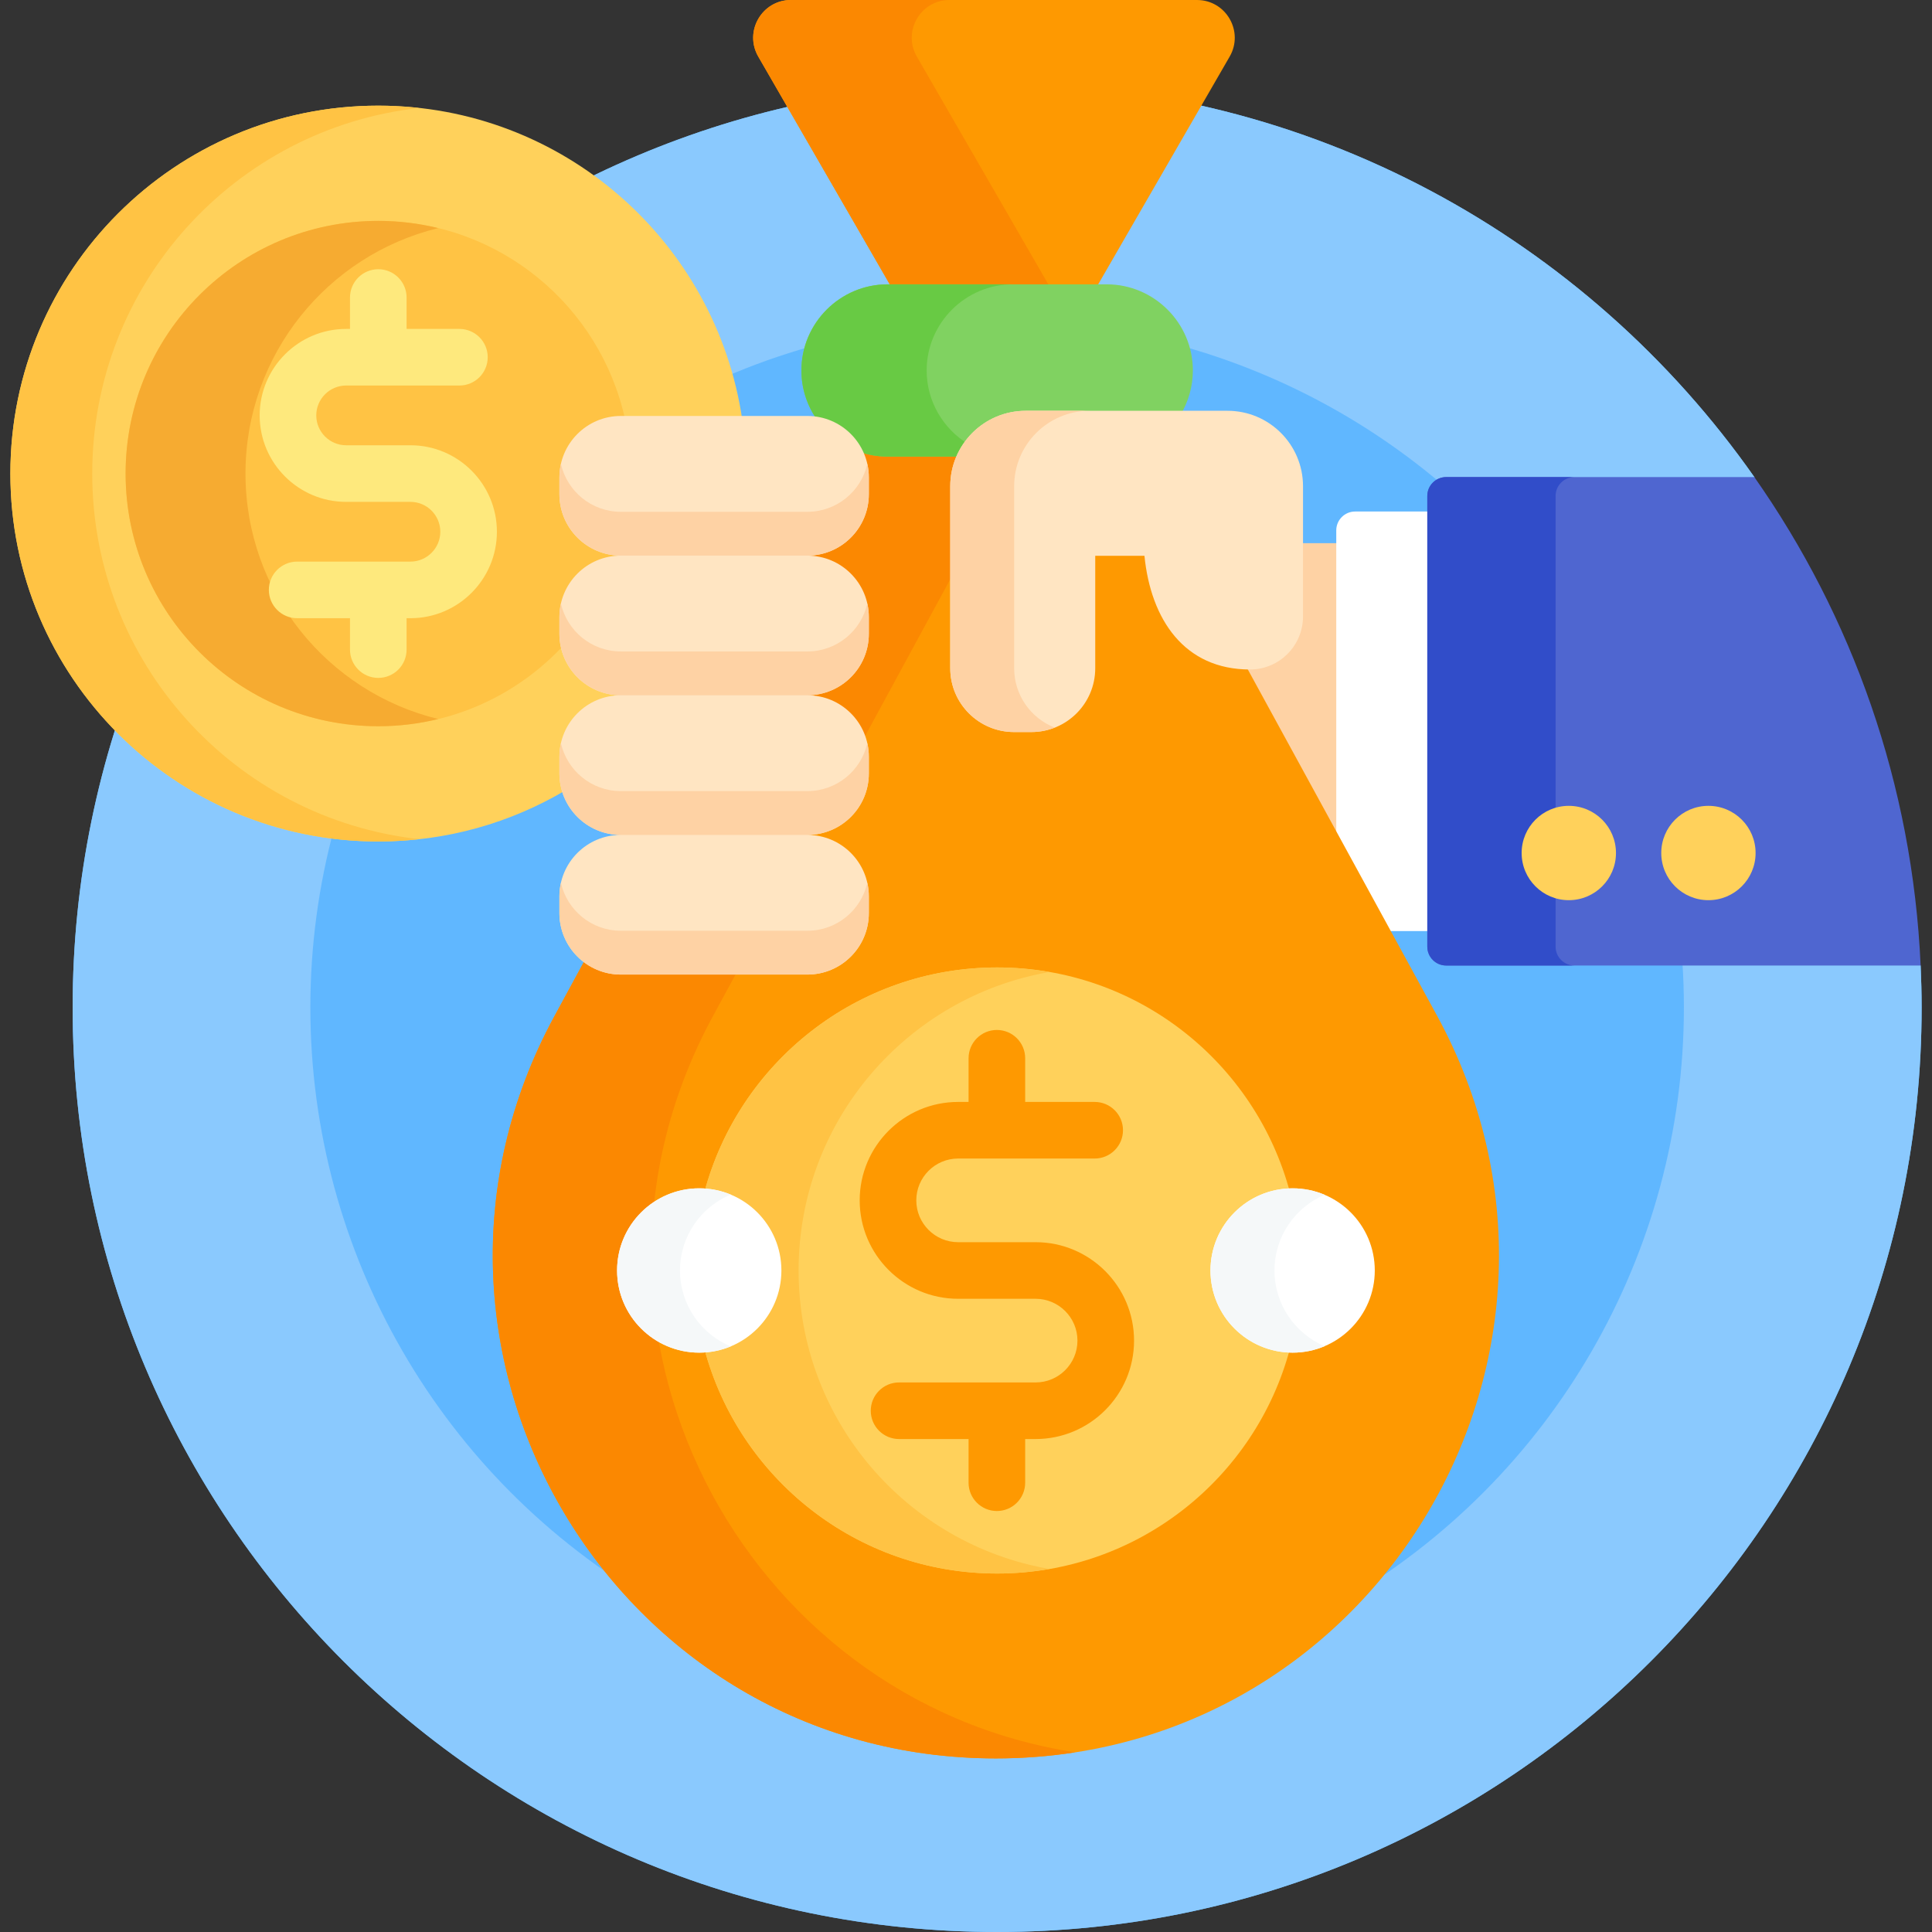
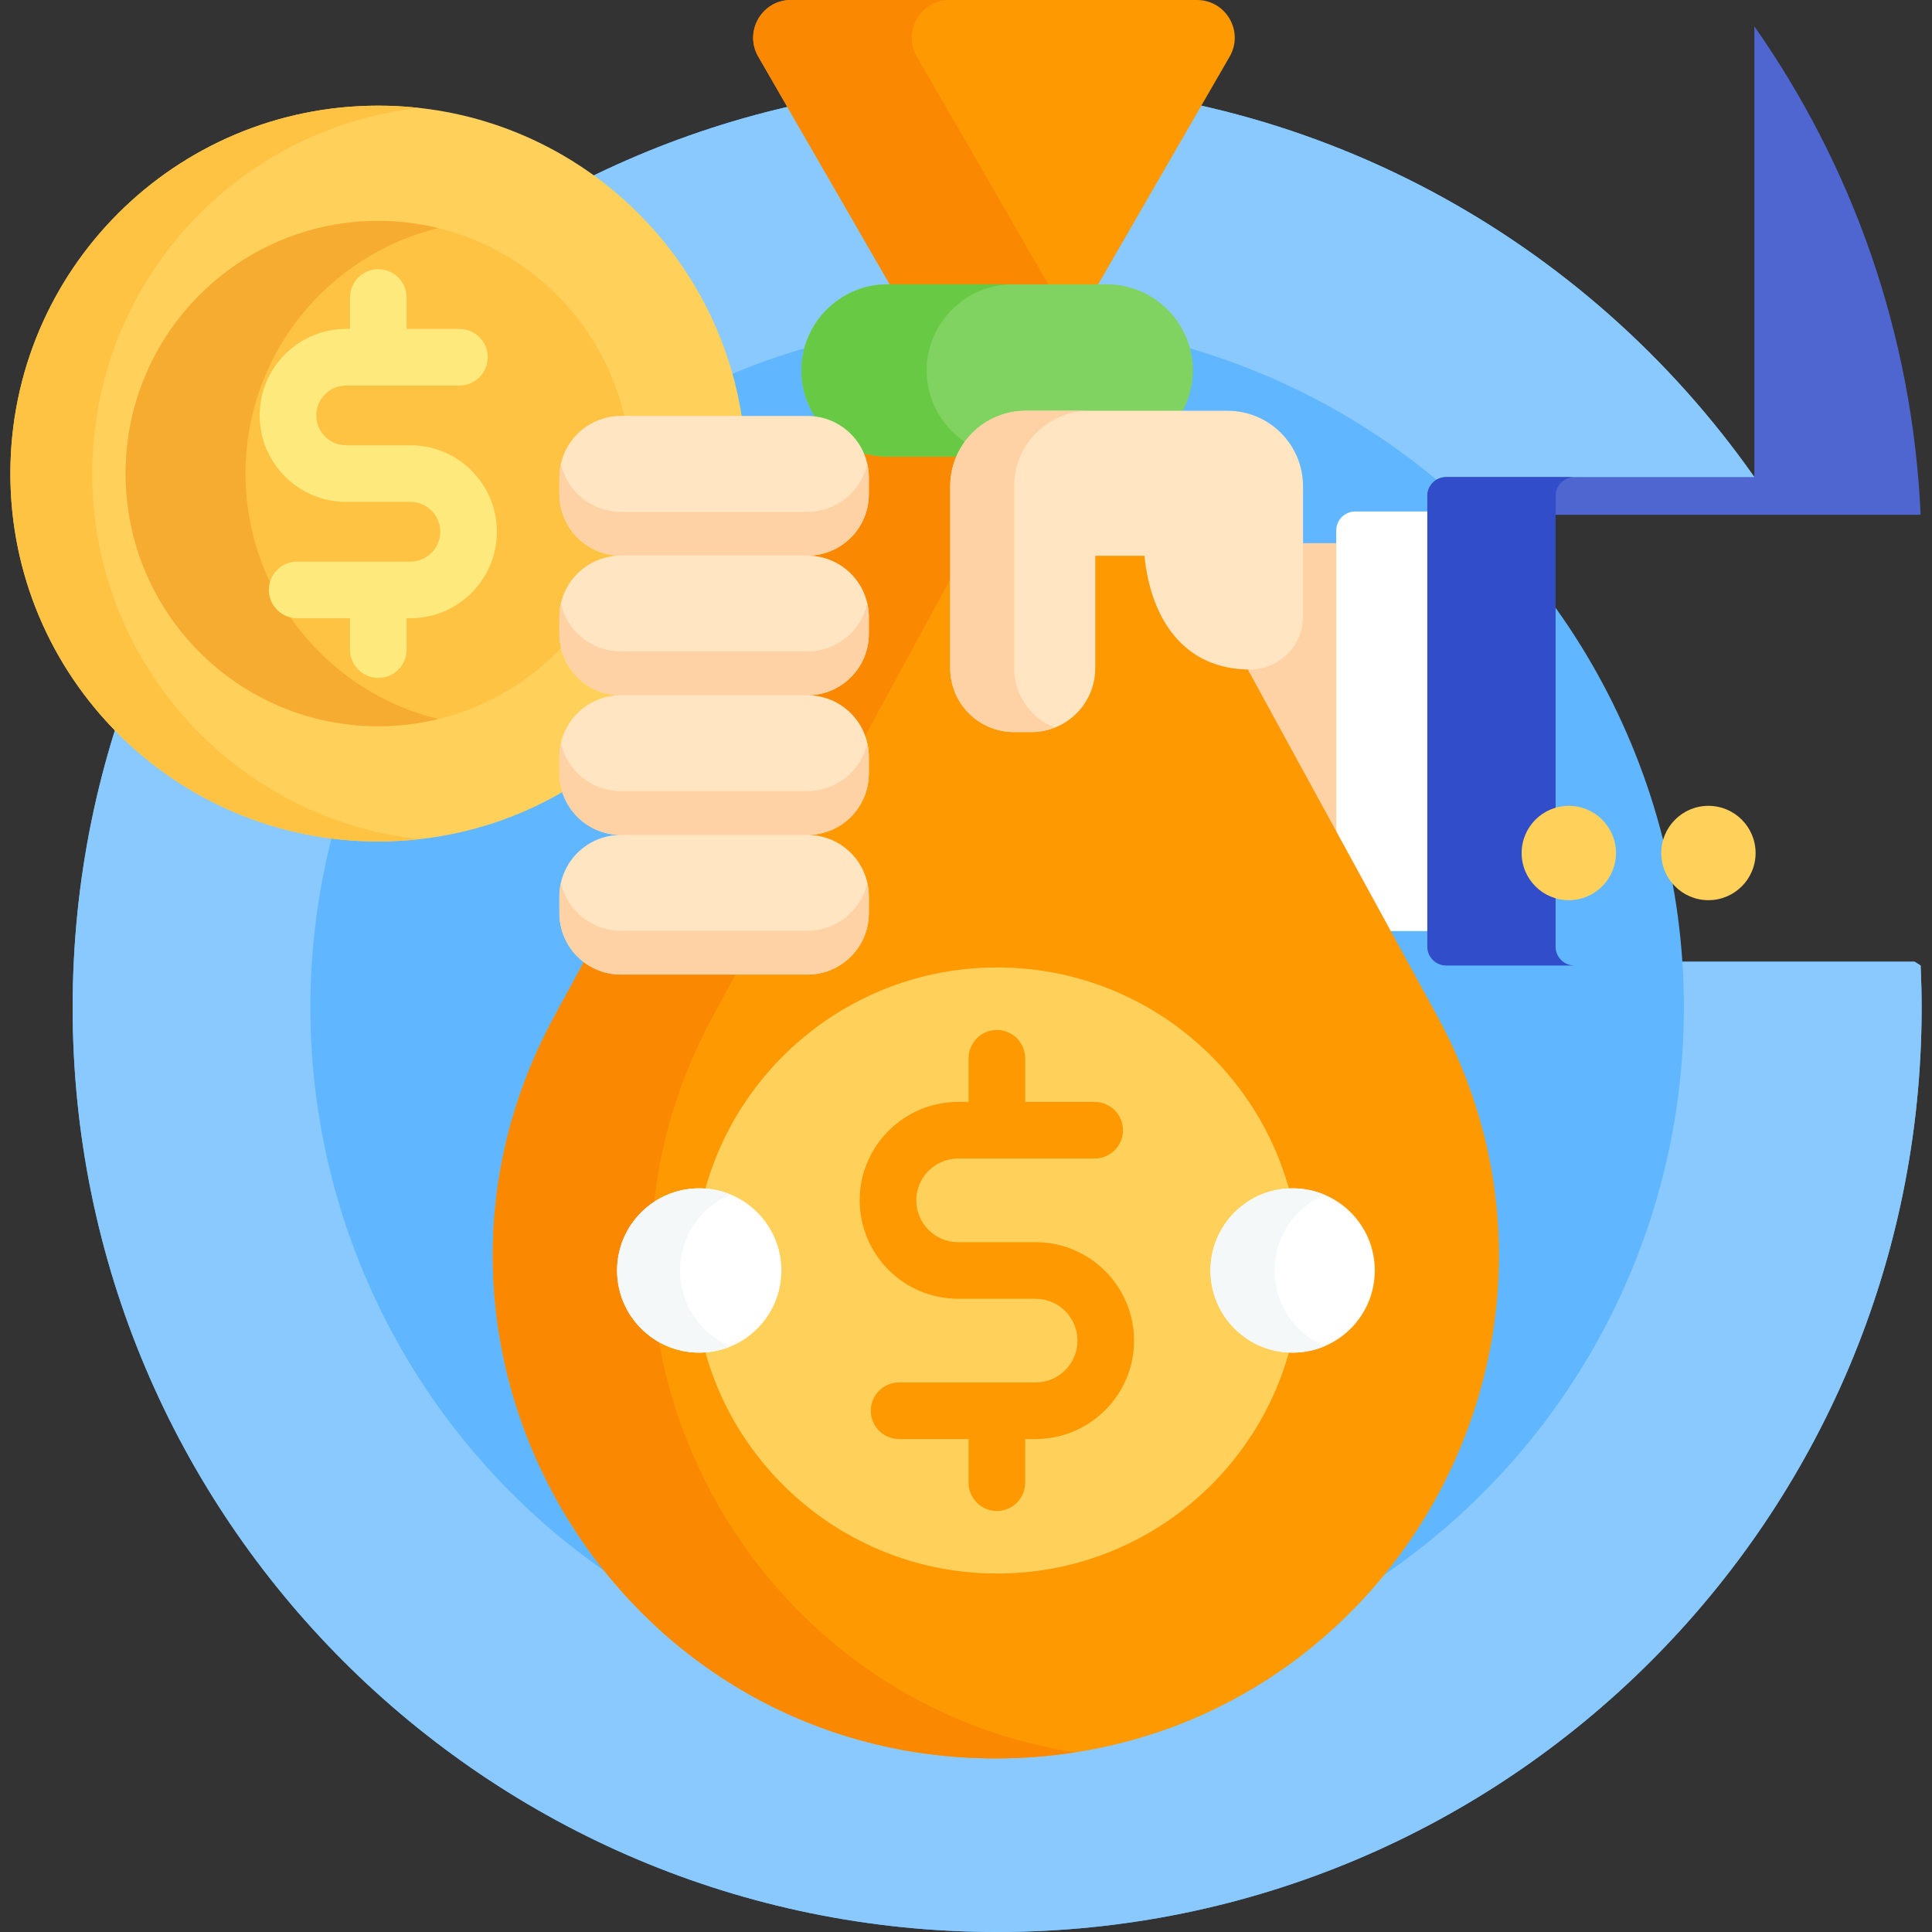
<svg xmlns="http://www.w3.org/2000/svg" id="Capa_1" enable-background="new 0 0 512 512" height="512" viewBox="0 0 512 512" width="512">
  <rect x="0" y="0" width="512" height="512" fill="#333333" stroke="none" />
  <g>
    <path d="m507.39 254.872h-124.14c-2.206 0-4-1.794-4-4v-119.442c0-2.206 1.794-4 4-4h81.67v-1c-44.315-63.146-117.667-104.43-200.67-104.43-135.31 0-245 109.69-245 245s109.69 245 245 245 245-109.69 245-245c0-3.73-.098-7.438-.263-11.128z" fill="#60b7ff" />
    <path d="m507.39 254.872h-124.14c-2.206 0-4-1.794-4-4v-119.442c0-2.206 1.794-4 4-4h81.67v-1c-44.315-63.146-117.667-104.43-200.67-104.43-135.31 0-245 109.69-245 245s109.69 245 245 245 245-109.69 245-245c0-3.73-.098-7.438-.263-11.128z" fill="#8ac9fe" />
    <circle cx="264.25" cy="267" fill="#60b7ff" r="182" />
    <g>
      <g>
        <path d="m149.25 204.977v-4.439c0-8.428 6.856-15.285 15.285-15.285v-2c-8.428 0-15.285-6.856-15.285-15.285v-4.439c0-8.428 6.856-15.285 15.285-15.285v-2c-8.428 0-15.285-6.856-15.285-15.285v-4.439c0-8.428 6.856-15.285 15.285-15.285h32.174c-6.904-47.085-47.457-83.235-96.459-83.235-53.848 0-97.5 43.652-97.5 97.5s43.652 97.5 97.5 97.5c18.138 0 35.116-4.959 49.662-13.586-.428-1.405-.662-2.894-.662-4.437z" fill="#ffd15b" />
        <g>
          <path d="m24.444 125.5c0-50.18 37.913-91.488 86.653-96.885-3.563-.395-7.179-.615-10.847-.615-53.848 0-97.5 43.652-97.5 97.5s43.652 97.5 97.5 97.5c3.668 0 7.284-.22 10.847-.615-48.74-5.398-86.653-46.706-86.653-96.885z" fill="#ffc344" />
        </g>
      </g>
      <g>
        <path d="m149.25 167.968v-4.439c0-7.985 6.156-14.549 13.97-15.219.251-.692.481-1.395.71-2.097-8.147-.321-14.68-7.03-14.68-15.254v-4.439c0-8.428 6.856-15.285 15.285-15.285h1.139c-6.539-30.126-33.339-52.697-65.424-52.697-36.982 0-66.962 29.98-66.962 66.961s29.98 66.962 66.962 66.962c19.496 0 37.04-8.338 49.278-21.635-.177-.927-.278-1.88-.278-2.858z" fill="#ffc344" />
        <path d="m65.056 125.5c0-31.508 21.768-57.918 51.081-65.051-5.094-1.241-10.411-1.911-15.887-1.911-36.982 0-66.962 29.98-66.962 66.962s29.98 66.961 66.962 66.961c5.476 0 10.793-.67 15.887-1.911-29.313-7.132-51.081-33.542-51.081-65.05z" fill="#f6ab31" />
      </g>
      <path d="m108.769 118h-17.038c-4.364 0-7.915-3.551-7.915-7.915 0-4.365 3.551-7.916 7.915-7.916h30.02c4.142 0 7.5-3.358 7.5-7.5s-3.358-7.5-7.5-7.5h-14v-8.321c0-4.142-3.358-7.5-7.5-7.5s-7.5 3.358-7.5 7.5v8.321h-1.019c-12.635 0-22.915 10.28-22.915 22.916 0 12.635 10.28 22.915 22.915 22.915h17.038c4.364 0 7.915 3.551 7.915 7.915s-3.551 7.915-7.915 7.915h-30.02c-4.142 0-7.5 3.358-7.5 7.5s3.358 7.5 7.5 7.5h14v8.321c0 4.142 3.358 7.5 7.5 7.5s7.5-3.358 7.5-7.5v-8.321h1.019c12.635 0 22.915-10.28 22.915-22.915s-10.28-22.915-22.915-22.915z" fill="#fee97d" />
    </g>
    <g>
      <path d="m355.123 143.947h-10.81v19.415c0 7.203-5.86 13.063-13.063 13.063-.78 0-1.543-.035-2.294-.09l26.167 47.877z" fill="#fed2a4" />
    </g>
    <path d="m367.439 246.746h11.811v-111.189h-20.127c-2.761 0-5 2.239-5 5v81.825z" fill="#fff" />
-     <path d="m464.92 126.43h-81.67c-2.761 0-5 2.239-5 5v119.442c0 2.761 2.239 5 5 5h125.737c-2.148-48.046-18.131-92.487-44.067-129.442z" fill="#4f66d0" />
+     <path d="m464.92 126.43h-81.67c-2.761 0-5 2.239-5 5c0 2.761 2.239 5 5 5h125.737c-2.148-48.046-18.131-92.487-44.067-129.442z" fill="#4f66d0" />
    <path d="m412.25 250.872v-119.442c0-2.761 2.239-5 5-5h-34c-2.761 0-5 2.239-5 5v119.442c0 2.761 2.239 5 5 5h34c-2.761 0-5-2.238-5-5z" fill="#314dc9" />
    <path d="m317.213 0h-107.601c-7.698 0-12.509 8.333-8.66 15l35.421 61.351h54.08l35.421-61.351c3.849-6.667-.963-15-8.661-15z" fill="#fe9901" />
    <path d="m380.745 269.007-50.614-92.607c-14.641-.511-24.036-11.09-25.845-29.211l-.09-.901h-14.946v30.804c0 8.771-7.136 15.908-15.908 15.908h-4.609c-8.771 0-15.908-7.136-15.908-15.908v-48.228c0-3.201.803-6.215 2.207-8.864h-19.832c-2.307 0-4.531-.363-6.62-1.03l-.693 1.276c.868 1.917 1.362 4.037 1.362 6.274v4.439c0 8.428-6.857 15.285-15.285 15.285v2c8.428 0 15.285 6.857 15.285 15.285v4.439c0 8.428-6.857 15.285-15.285 15.285v2c8.428 0 15.285 6.857 15.285 15.285v4.439c0 8.428-6.857 15.285-15.285 15.285v2c8.428 0 15.285 6.857 15.285 15.285v4.439c0 8.428-6.857 15.285-15.285 15.285h-49.43c-3.515 0-6.747-1.205-9.332-3.207l-8.282 15.248c-48.186 88.716 16.039 196.688 116.996 196.688 101.111 0 165.322-108.269 116.829-196.993z" fill="#fe9901" />
    <g fill="#fb8801">
      <path d="m252.826 128.864c0-3.201.803-6.215 2.207-8.864h-19.832c-2.307 0-4.531-.363-6.62-1.03l-.693 1.276c.868 1.917 1.362 4.037 1.362 6.274v4.439c0 8.428-6.857 15.285-15.285 15.285v2c8.428 0 15.285 6.857 15.285 15.285v4.439c0 8.428-6.857 15.285-15.285 15.285v2c6.931 0 12.791 4.642 14.657 10.977l24.204-44.562z" />
      <path d="m188.926 269.313 6.541-12.042h-30.932c-3.515 0-6.747-1.205-9.332-3.207l-8.282 15.248c-48.187 88.716 16.038 196.688 116.995 196.688 7.2 0 14.205-.567 21.003-1.619-88.535-13.699-140.744-112.679-95.993-195.068z" />
    </g>
    <path d="m278.394 76.351-35.42-61.351c-3.849-6.667.962-15 8.66-15h-42.022c-7.698 0-12.509 8.333-8.66 15l35.421 61.351z" fill="#fb8801" />
    <path d="m321.788 336.692c0-11.214 8.938-20.357 20.061-20.736-9.144-34.3-40.41-59.572-77.59-59.572-37.192 0-68.467 25.288-77.599 59.604 10.822.703 19.419 9.707 19.419 20.703s-8.596 20.001-19.419 20.703c9.132 34.318 40.407 59.606 77.599 59.606 37.18 0 68.446-25.272 77.59-59.572-11.123-.379-20.061-9.522-20.061-20.736z" fill="#ffd15b" />
-     <path d="m278.101 257.598c-4.499-.782-9.119-1.213-13.842-1.213-37.192 0-68.467 25.288-77.599 59.604 10.822.703 19.419 9.707 19.419 20.703s-8.596 20.001-19.419 20.703c9.132 34.317 40.407 59.605 77.599 59.605 4.723 0 9.343-.431 13.842-1.213-37.753-6.563-66.466-39.465-66.466-79.094s28.713-72.532 66.466-79.095z" fill="#ffc344" />
    <g>
      <path d="m271.826 109.864h41.053c2.057-3.425 3.245-7.424 3.245-11.689 0-12.553-10.271-22.824-22.825-22.824h-58.099c-12.554 0-22.825 10.271-22.825 22.824 0 4.962 1.609 9.564 4.325 13.319 4.79.871 8.8 3.977 10.919 8.199 2.375.843 4.925 1.307 7.58 1.307h19.35c3-6.558 9.607-11.136 17.277-11.136z" fill="#80d261" />
      <path d="m256.527 117.645c-6.555-4.022-10.952-11.257-10.952-19.469 0-12.554 10.271-22.825 22.825-22.825h-33.199c-12.554 0-22.825 10.271-22.825 22.825 0 4.962 1.609 9.564 4.325 13.319 4.79.871 8.8 3.977 10.919 8.199 2.375.843 4.925 1.307 7.58 1.307h19.35c.545-1.192 1.209-2.313 1.977-3.356z" fill="#68ca44" />
    </g>
    <g>
      <path d="m274.453 329.192h-20.541c-6.112 0-11.084-4.973-11.084-11.084 0-6.112 4.973-11.085 11.084-11.085h36.191c4.142 0 7.5-3.358 7.5-7.5s-3.358-7.5-7.5-7.5h-18.421v-11.574c0-4.142-3.358-7.5-7.5-7.5s-7.5 3.358-7.5 7.5v11.574h-2.771c-14.383 0-26.084 11.702-26.084 26.085s11.702 26.084 26.084 26.084h20.541c6.112 0 11.084 4.973 11.084 11.084 0 6.112-4.973 11.085-11.084 11.085h-36.191c-4.142 0-7.5 3.358-7.5 7.5s3.358 7.5 7.5 7.5h18.42v11.574c0 4.142 3.358 7.5 7.5 7.5s7.5-3.358 7.5-7.5v-11.574h2.771c14.383 0 26.084-11.702 26.084-26.085.001-14.382-11.701-26.084-26.083-26.084z" fill="#fe9901" />
      <g>
        <g>
          <circle cx="342.56" cy="336.692" fill="#fff" r="21.772" />
        </g>
        <path d="m337.75 336.692c0-9.016 5.48-16.751 13.291-20.058-2.607-1.104-5.472-1.714-8.481-1.714-12.024 0-21.772 9.748-21.772 21.772s9.748 21.772 21.772 21.772c3.009 0 5.875-.61 8.481-1.714-7.811-3.306-13.291-11.042-13.291-20.058z" fill="#f5f8f9" />
        <g>
          <circle cx="185.306" cy="336.692" fill="#fff" r="21.772" />
        </g>
        <path d="m180.206 336.692c0-9.071 5.549-16.843 13.436-20.116-2.568-1.065-5.383-1.656-8.336-1.656-12.024 0-21.772 9.748-21.772 21.772s9.748 21.772 21.772 21.772c2.953 0 5.768-.591 8.336-1.656-7.887-3.272-13.436-11.045-13.436-20.116z" fill="#f5f8f9" />
      </g>
    </g>
    <path d="m325.313 108.864h-53.488c-11.046 0-20 8.954-20 20v48.228c0 9.338 7.57 16.908 16.908 16.908h4.609c9.338 0 16.908-7.57 16.908-16.908v-29.804h13.041c1.689 16.922 10.592 30.136 27.959 30.136 7.767 0 14.063-6.296 14.063-14.063v-34.497c0-11.046-8.954-20-20-20z" fill="#ffe5c2" />
    <g>
      <path d="m268.762 177.092v-48.228c0-11.046 8.954-20 20-20h-16.937c-11.046 0-20 8.954-20 20v48.228c0 9.338 7.57 16.908 16.908 16.908h4.609c2.178 0 4.252-.426 6.164-1.176-6.286-2.465-10.744-8.572-10.744-15.732z" fill="#fed2a4" />
    </g>
    <circle cx="415.75" cy="226.057" fill="#ffd15b" r="12.5" />
    <circle cx="452.75" cy="226.057" fill="#ffd15b" r="12.5" />
    <g>
      <path d="m230.25 130.959v-4.439c0-8.994-7.291-16.285-16.285-16.285h-49.43c-8.994 0-16.285 7.291-16.285 16.285v4.439c0 8.994 7.291 16.285 16.285 16.285-8.994 0-16.285 7.291-16.285 16.285v4.439c0 8.994 7.291 16.285 16.285 16.285-8.994 0-16.285 7.291-16.285 16.285v4.439c0 8.994 7.291 16.285 16.285 16.285-8.994 0-16.285 7.291-16.285 16.285v4.439c0 8.994 7.291 16.285 16.285 16.285h49.43c8.994 0 16.285-7.291 16.285-16.285v-4.439c0-8.994-7.291-16.285-16.285-16.285 8.994 0 16.285-7.291 16.285-16.285v-4.439c0-8.994-7.291-16.285-16.285-16.285 8.994 0 16.285-7.291 16.285-16.285v-4.439c0-8.994-7.291-16.285-16.285-16.285 8.994 0 16.285-7.291 16.285-16.285z" fill="#ffe5c2" />
      <g fill="#fed2a4">
        <path d="m213.965 135.634h-49.43c-7.761 0-14.25-5.431-15.884-12.699-.26 1.154-.401 2.353-.401 3.586v4.439c0 8.994 7.291 16.285 16.285 16.285h49.43c8.994 0 16.285-7.291 16.285-16.285v-4.439c0-1.233-.141-2.432-.401-3.586-1.634 7.267-8.123 12.699-15.884 12.699z" />
        <path d="m213.965 172.642h-49.43c-7.761 0-14.25-5.431-15.884-12.699-.26 1.154-.401 2.353-.401 3.586v4.439c0 8.994 7.291 16.285 16.285 16.285h49.43c8.994 0 16.285-7.291 16.285-16.285v-4.439c0-1.233-.141-2.432-.401-3.586-1.634 7.268-8.123 12.699-15.884 12.699z" />
        <path d="m213.965 209.651h-49.43c-7.761 0-14.25-5.431-15.884-12.699-.26 1.154-.401 2.353-.401 3.586v4.439c0 8.994 7.291 16.285 16.285 16.285h49.43c8.994 0 16.285-7.291 16.285-16.285v-4.439c0-1.233-.141-2.432-.401-3.586-1.634 7.268-8.123 12.699-15.884 12.699z" />
        <path d="m213.965 246.66h-49.43c-7.761 0-14.25-5.431-15.884-12.699-.26 1.154-.401 2.353-.401 3.586v4.439c0 8.994 7.291 16.285 16.285 16.285h49.43c8.994 0 16.285-7.291 16.285-16.285v-4.439c0-1.233-.141-2.432-.401-3.586-1.634 7.268-8.123 12.699-15.884 12.699z" />
      </g>
    </g>
  </g>
</svg>